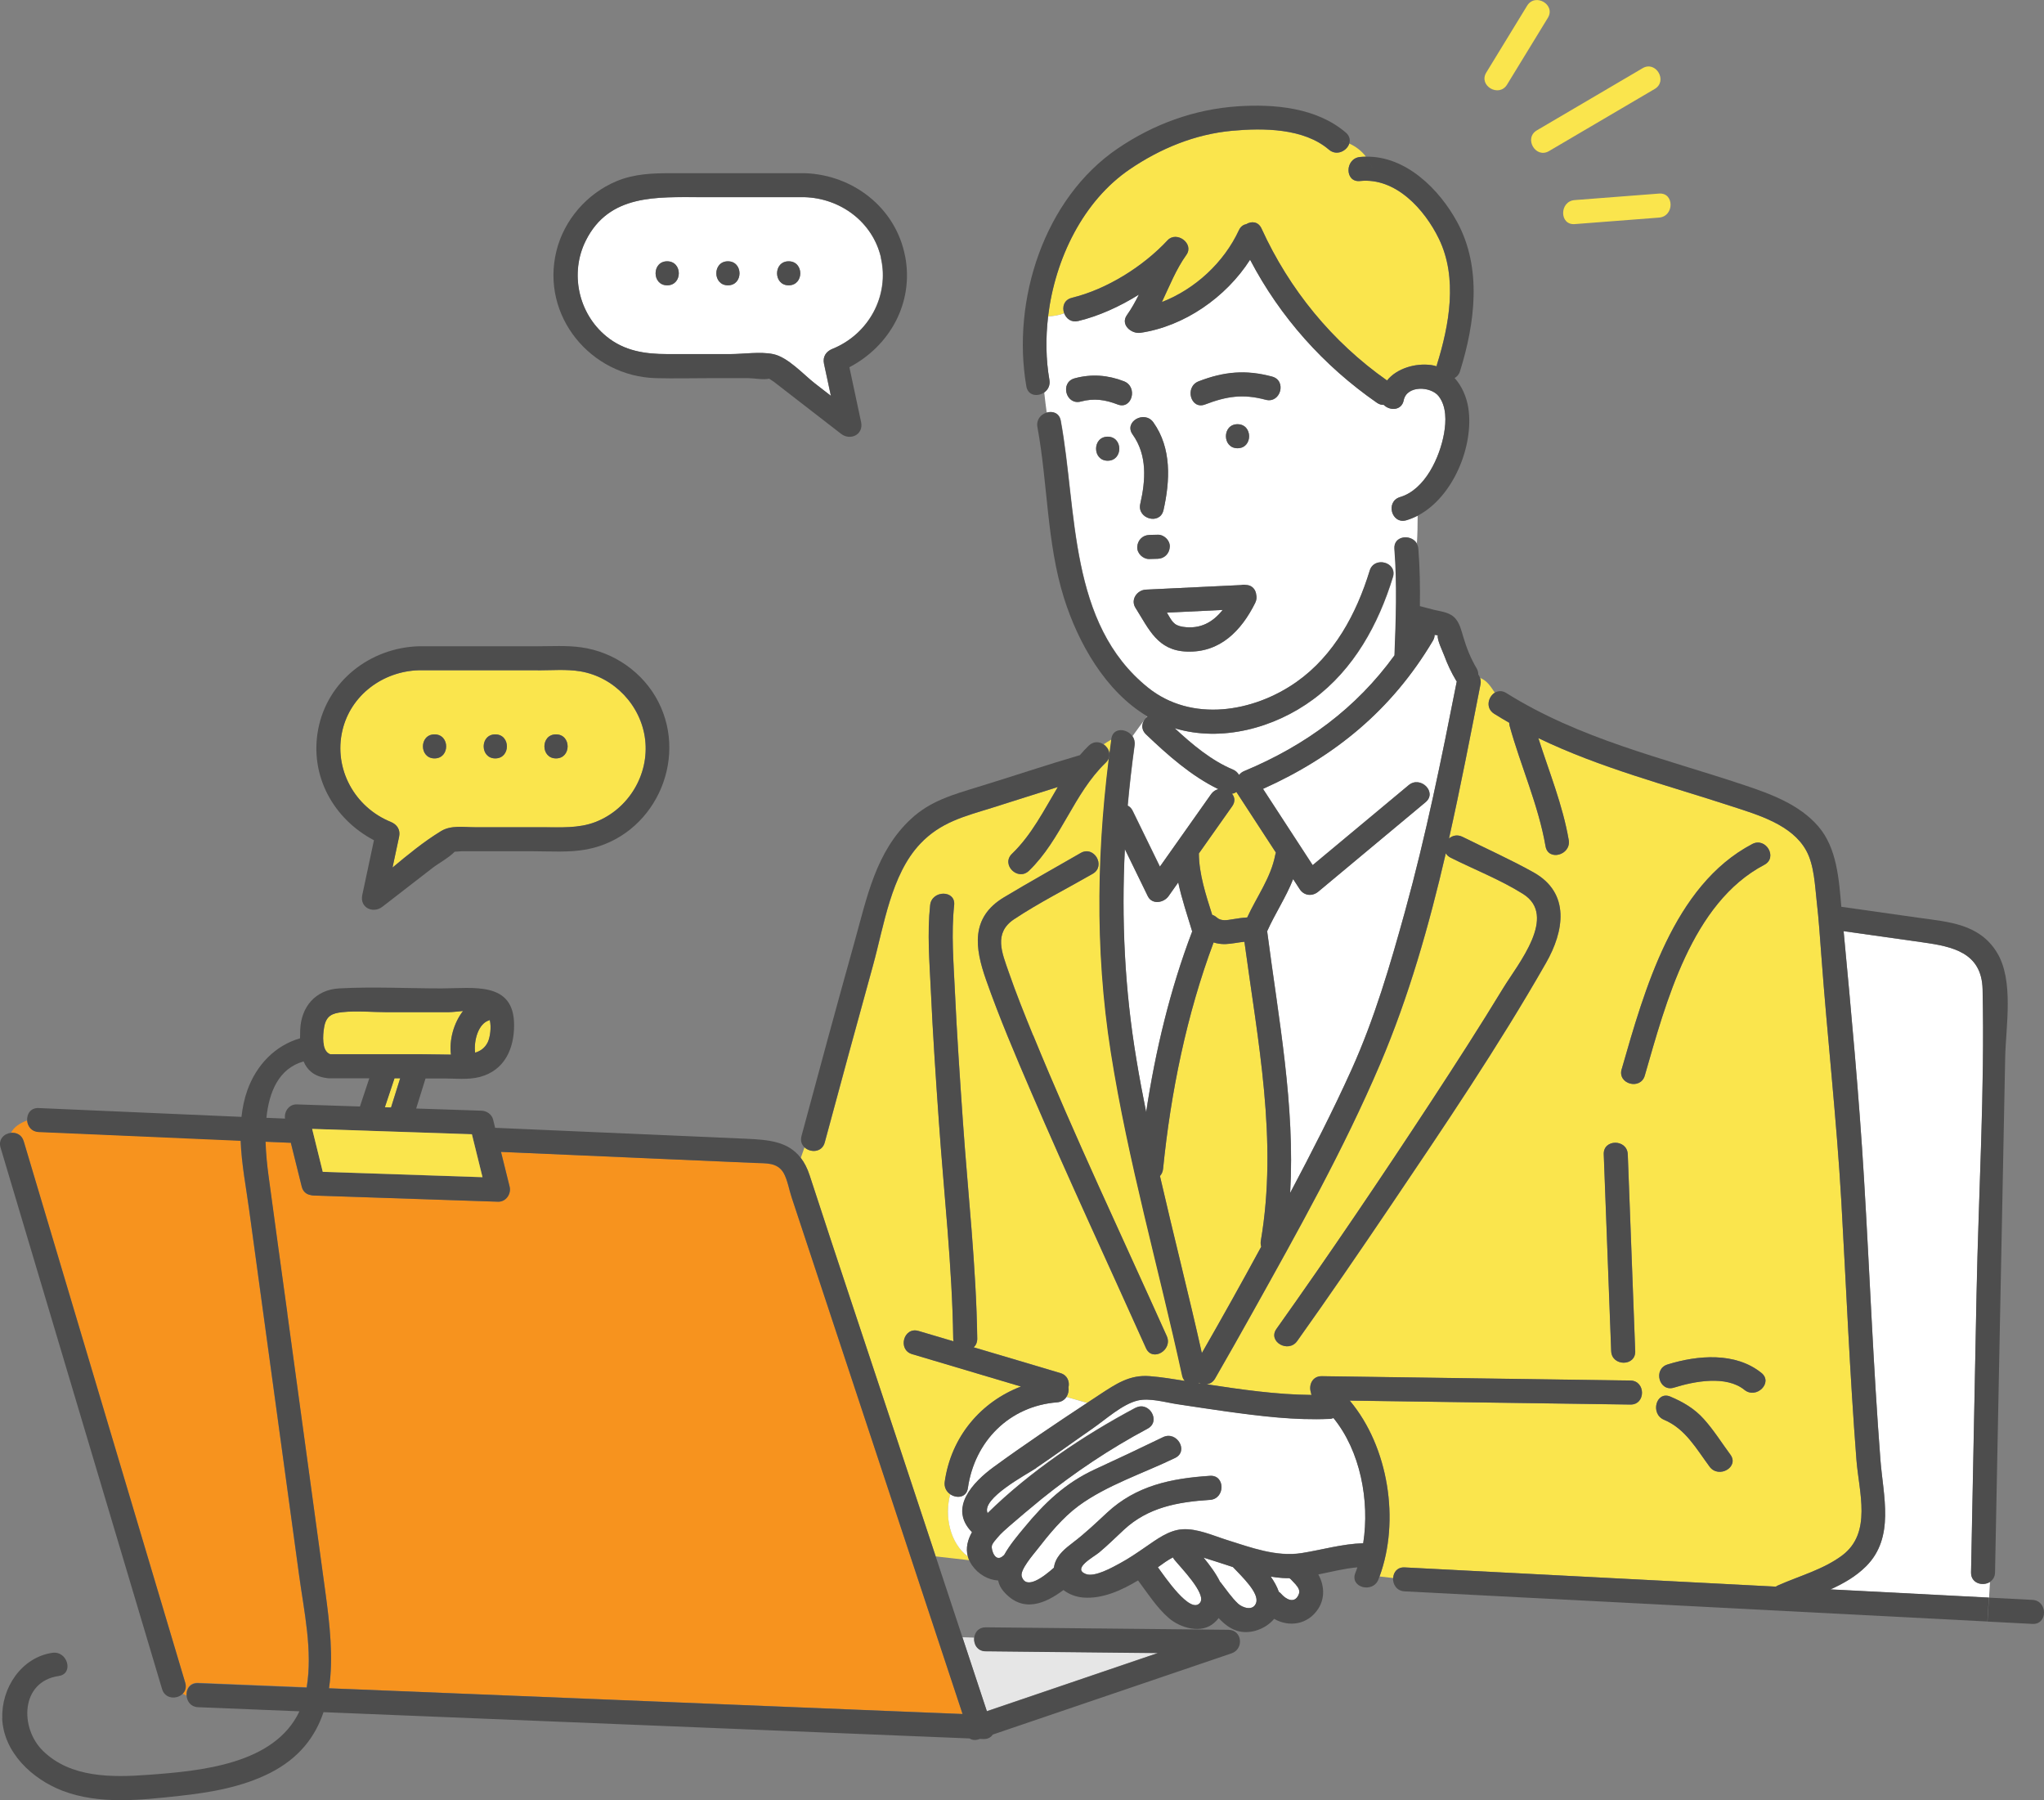
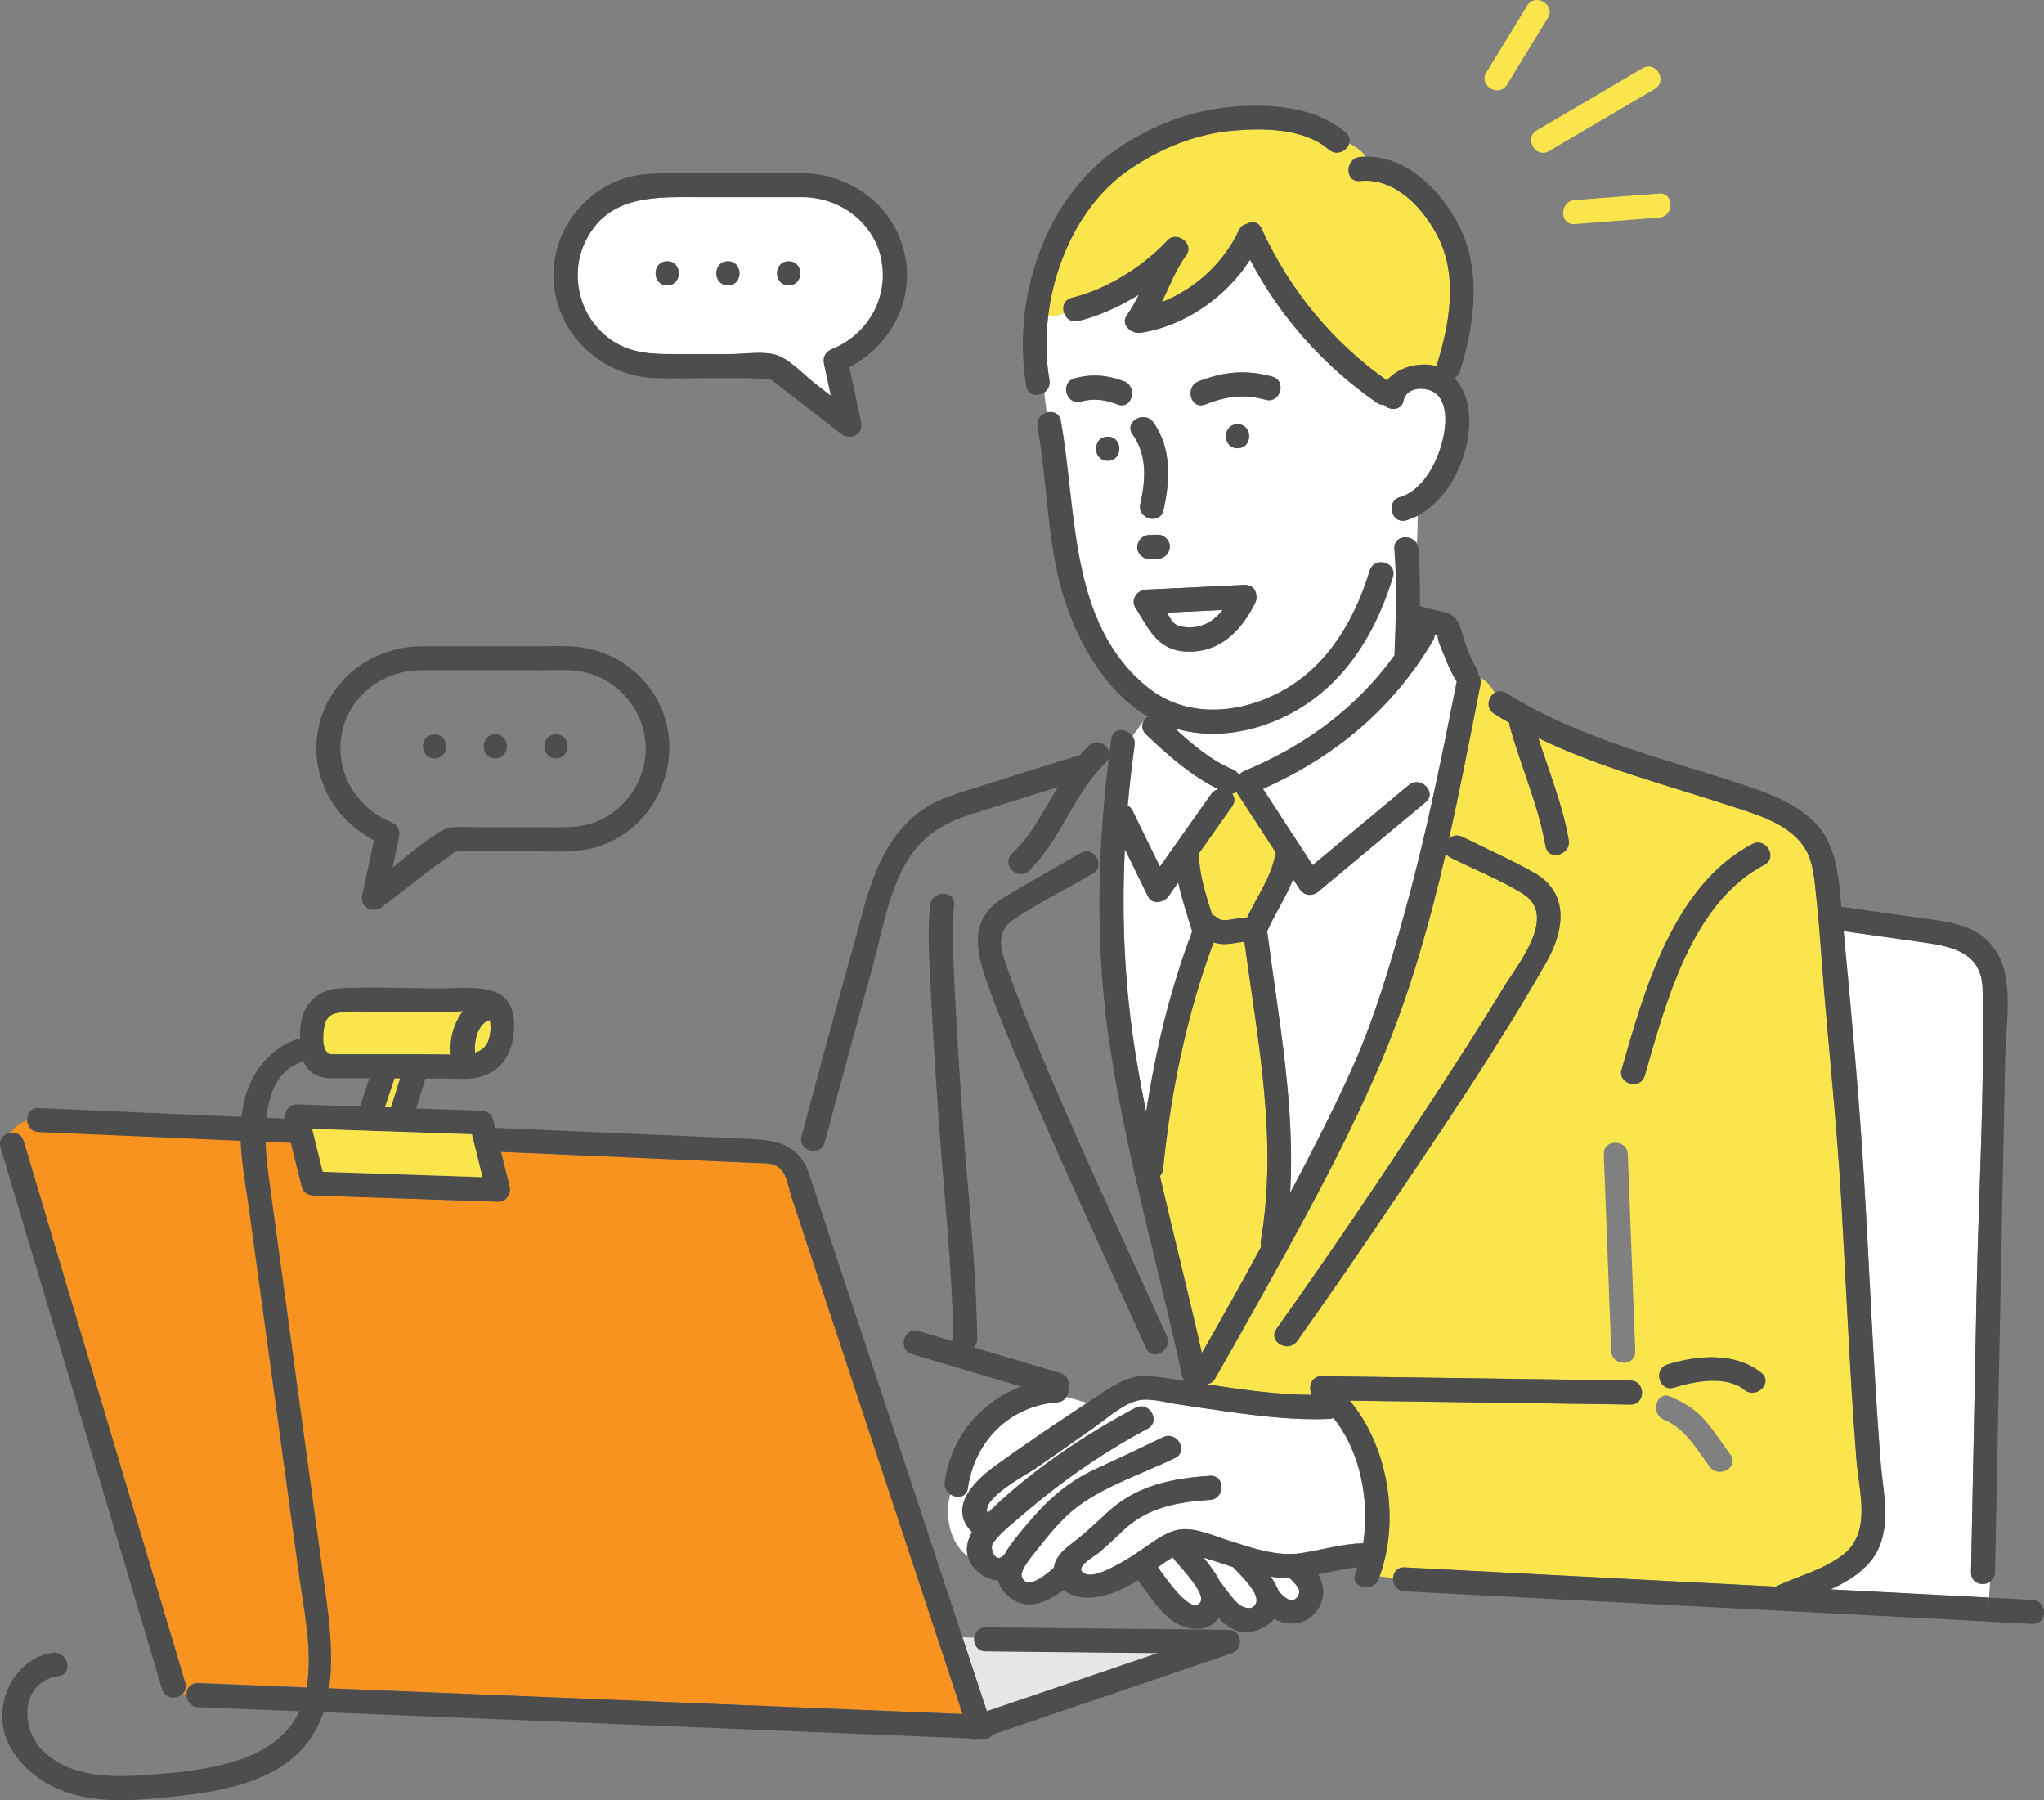
<svg xmlns="http://www.w3.org/2000/svg" id="_レイヤー_2" viewBox="0 0 263.84 232.3">
  <rect x="0" y="0" width="263.84" height="232.3" fill="#808080" stroke="none" />
  <g id="_レイヤー_1-2">
    <path d="m149.73,151.76c.21-.23.36-.54.4-.92.99-9.86,3.04-19.91,6.52-29.22.48.15,1,.23,1.55.21.82-.03,1.62-.22,2.43-.3,1.73,12.85,4.33,25.6,2.12,38.58-.05.28-.02.54.05.77-2.5,4.61-5.06,9.19-7.67,13.74-1.71-7.64-3.66-15.23-5.41-22.86Z" style="fill:#fae54d; stroke-width:0px;" />
    <path d="m154.78,178.43c.07.04.13.07.2.1-.1-.02-.2-.03-.3-.05.03-.02.06-.03.1-.05Z" style="fill:#fae54d; stroke-width:0px;" />
    <path d="m163.56,120.17c1.02-2.29,2.45-4.41,3.36-6.74.28.43.56.86.84,1.29.58.89,1.65.97,2.43.31,4.61-3.84,9.22-7.68,13.83-11.53,1.53-1.28-.67-3.46-2.19-2.19-4.13,3.44-8.26,6.88-12.39,10.32-2.14-3.28-4.27-6.56-6.41-9.84,9.28-4.17,16.64-10.21,21.93-19.12.16-.26.22-.52.22-.76.1.02.2.04.3.04.04.01.07.02.11.03-.13.53.66,2.13.84,2.63.41,1.11.91,2.17,1.52,3.19.03.05.06.08.09.12-1.96,9.95-3.98,19.9-6.68,29.68-1.91,6.91-3.94,13.85-6.89,20.39-2.44,5.41-5.16,10.69-7.93,15.93.65-11.33-1.5-22.45-2.97-33.77Z" style="fill:#fff; stroke-width:0px;" />
    <path d="m146.57,181.65c-6.76,3.6-13.59,8.19-19.09,13.59-.86-1.89,5.02-4.98,6.29-5.83,2.46-1.66,4.86-3.41,7.3-5.1,1.65-1.14,3.81-3.12,5.79-3.59,1.53-.37,3.58.24,5.09.47,2.14.32,4.28.65,6.43.95,4.37.6,8.8,1.15,13.23.95.2,0,.37-.05.52-.11,3.46,4.23,4.7,10.67,3.84,16.16-2.72.08-5.25.84-7.94,1.27-3.27.52-6.56-.72-9.65-1.69-1.78-.56-3.85-1.51-5.76-1.38-1.78.12-3.35,1.33-4.77,2.3-1.06.73-2.12,1.46-3.25,2.07-.96.52-3.28,1.85-4.44,1.4-1.81-.71,1-2.18,1.71-2.77,1.12-.93,2.15-1.96,3.22-2.95,3.13-2.9,6.95-3.58,11.1-3.85,1.98-.13,1.99-3.23,0-3.1-5.02.33-9.52,1.26-13.29,4.76-1.42,1.32-2.8,2.64-4.34,3.81-1,.77-2.07,1.58-2.43,2.86-.04.15-.07.29-.09.43-1.3,1.16-3.6,2.93-4.15,1.11-.25-.82,1.5-2.82,1.95-3.4,1.57-2.02,3.31-4.16,5.38-5.69,3.64-2.68,8.41-4.22,12.47-6.19,1.8-.87.22-3.54-1.56-2.68-2.92,1.42-5.86,2.8-8.81,4.16-3.8,1.76-6.47,4.31-9.11,7.52-.75.91-1.83,2.16-2.58,3.51-.03.03-.06.05-.09.08-1.08,1.05-1.6-.78-1.51-1.22.08-.4.49-.79.73-1.09.46-.56,1.02-1.03,1.56-1.51.93-.81,2.82-2.41,4.14-3.48,4.27-3.44,8.84-6.49,13.68-9.07,1.76-.94.2-3.61-1.56-2.68Z" style="fill:#fff; stroke-width:0px;" />
    <path d="m164.69,110.02c-.03.09-.06.18-.08.29-.56,2.95-2.39,5.39-3.62,8.08-.63.03-1.24.13-1.87.23-.7.11-1.48.29-2.06-.23-.19-.17-.39-.28-.59-.34-.82-2.58-1.7-5.27-1.72-7.92,1.43-2.03,2.87-4.06,4.3-6.09.43-.61.33-1.2-.03-1.62.22-.02.41-.11.57-.23,1.7,2.61,3.41,5.23,5.11,7.84Z" style="fill:#fae54d; stroke-width:0px;" />
    <path d="m113.7,33.22c-1.08-4.59-5.23-7.63-9.85-7.77h-13.36c-5.68,0-11.87-.43-14.89,5.61-2.09,4.18-.96,9.37,2.64,12.34,2.32,1.91,5.02,2.3,7.89,2.3h8.12c1.71,0,3.84-.34,5.52,0,1.93.39,3.91,2.63,5.43,3.81.68.53,1.36,1.05,2.04,1.58-.3-1.38-.59-2.77-.89-4.15-.19-.89.27-1.58,1.08-1.91,4.66-1.89,7.41-6.85,6.24-11.8Zm-27.58,3.6c-1.99,0-2-3.1,0-3.1s2,3.1,0,3.1Zm7.84,0c-1.99,0-2-3.1,0-3.1,1.99,0,2,3.1,0,3.1Zm7.84,0c-1.99,0-2-3.1,0-3.1s2,3.1,0,3.1Z" style="fill:#fff; stroke-width:0px;" />
    <path d="m164.03,203.45c.51.08,1.02.15,1.53.18.29.02.59.02.88.02.06.06.14.12.22.18,0,0,0,0,.01.02.17.2.38.38.55.58.37.44.66.85.38,1.41-.54,1.14-1.62.53-2.22-.16-.1-.11-.2-.2-.31-.27-.23-.67-.6-1.32-1.04-1.96Z" style="fill:#fff; stroke-width:0px;" />
    <path d="m151.4,200.96c.05.1.11.2.19.3.73.92,4.16,4.38,3.33,5.53-1.21,1.68-4.63-3.42-5.46-4.55.63-.46,1.27-.92,1.94-1.27Z" style="fill:#fff; stroke-width:0px;" />
    <path d="m153.88,120.2c-2.84,7.45-4.74,15.37-5.94,23.31-.45-2.24-.88-4.49-1.25-6.75-1.53-9.1-1.95-18.13-1.5-27.19.99,2.03,1.98,4.05,2.96,6.07.55,1.13,2.06.87,2.68,0,.42-.59.83-1.18,1.25-1.77.46,2.15,1.18,4.27,1.8,6.32Z" style="fill:#fff; stroke-width:0px;" />
-     <path d="m69.43,86.5c-5.13,0-10.26,0-15.39,0-4.61.14-8.77,3.18-9.85,7.77-1.16,4.95,1.58,9.91,6.24,11.8.81.33,1.27,1,1.08,1.91-.28,1.33-.56,2.65-.85,3.98,2.03-1.69,4.09-3.39,6.28-4.71,1.28-.77,2.85-.49,4.33-.49h8.77c2.3,0,4.65.17,6.83-.68,4.26-1.66,6.94-6.11,6.4-10.64-.52-4.39-4-8.07-8.37-8.8-1.77-.3-3.7-.13-5.48-.13Zm-13.34,11.37c-1.99,0-2-3.1,0-3.1s2,3.1,0,3.1Zm7.84,0c-1.99,0-2-3.1,0-3.1s2,3.1,0,3.1Zm7.84-3.1c1.99,0,2,3.1,0,3.1s-2-3.1,0-3.1Z" style="fill:#fae54d; stroke-width:0px;" />
    <path d="m63.14,131.65s.05-.02.08-.03c.23.94.04,2.23-.25,2.85-.37.77-.96,1.16-1.64,1.37-.2-1.48.38-3.77,1.82-4.18Z" style="fill:#fae54d; stroke-width:0px;" />
    <path d="m42.63,136.04c-.45-.16-.7-.58-.82-1.09,0-.15-.03-.3-.07-.45-.07-.68.01-1.41.09-1.88.24-1.56,1.06-1.87,2.35-2.01,1.86-.2,3.85,0,5.72,0h7.99c.44,0,1.14-.08,1.88-.15-1.21,1.55-1.8,3.75-1.56,5.63-1.34,0-2.68-.05-4-.05-3.86,0-7.72,0-11.57,0Z" style="fill:#fae54d; stroke-width:0px;" />
    <path d="m50.92,139.14h.73c-.39,1.26-.79,2.52-1.18,3.77-.27,0-.53-.02-.8-.03.42-1.25.83-2.5,1.25-3.75Z" style="fill:#fae54d; stroke-width:0px;" />
    <path d="m157.48,204.1c-.53-1.08-1.33-2.14-2.11-3.1.02,0,.03.01.05.02,1.23.37,2.48.8,3.73,1.2,1.17,1.24,3.43,3.36,2.99,4.62-.39,1.12-1.78.61-2.32.11-.86-.8-1.53-1.82-2.25-2.74-.03-.04-.07-.07-.1-.1Z" style="fill:#fff; stroke-width:0px;" />
    <path d="m37.37,147.46c.06,0,.11,0,.17,0,.47,1.89.94,3.78,1.41,5.67.16.64.6.98,1.09,1.07.13.04.26.06.41.07,7.95.27,15.9.53,23.84.8,1.03.03,1.73-1.02,1.49-1.96-.37-1.49-.74-2.98-1.11-4.47,6.42.28,12.84.56,19.26.84,4.53.2,9.06.39,13.59.59,1.33.06,2.82-.1,3.63,1.29.49.86.72,2.2,1.03,3.13,7.36,22.23,14.71,44.46,22.07,66.69-3.31-.13-6.62-.27-9.92-.4-18.19-.74-36.38-1.48-54.57-2.22-5.76-.23-11.52-.47-17.29-.7.59-3.95.09-8.31-.47-12.42-1.64-12-3.28-24.01-4.92-36.01-.81-5.92-1.64-11.83-2.43-17.75-.17-1.25-.33-2.77-.38-4.35,1.03.04,2.06.09,3.09.13Z" style="fill:#f7931e; stroke-width:0px;" />
    <path d="m236.29,205.11c1.68-.76,3.28-1.67,4.6-2.99,3.72-3.73,2.2-9.05,1.84-13.74-.93-12.09-1.39-24.21-2.12-36.31-.64-10.65-1.63-21.28-2.63-31.9,3.42.48,6.84.97,10.26,1.45,3.77.53,7.57,1.29,7.68,6.05.29,13.07-.52,26.25-.78,39.31-.24,11.98-.47,23.96-.71,35.94-.03,1.42,1.52,1.82,2.44,1.23l-.12,2.03c-1.48-.08-2.97-.15-4.45-.23-5.33-.28-10.66-.55-15.99-.83Z" style="fill:#fff; stroke-width:0px;" />
    <path d="m127.22,213.07c7.41.08,14.83.15,22.24.23-7.36,2.5-14.72,5.01-22.08,7.51-1.05-3.18-2.1-6.35-3.15-9.53l1.51.05c-.08.83.41,1.73,1.48,1.74Z" style="fill:#e6e6e6; stroke-width:0px;" />
    <path d="m23.91,217.15c-.87-2.93-1.75-5.85-2.62-8.78-6.08-20.37-12.15-40.73-18.23-61.1-.25-.84-.96-1.15-1.64-1.08.37-.77,1.18-1.26,2.07-1.6.07.72.56,1.41,1.48,1.45,8.69.38,17.39.76,26.08,1.13.11,2.99.7,6.02,1.09,8.87,1.43,10.48,2.86,20.96,4.3,31.45.72,5.24,1.43,10.48,2.15,15.72.64,4.71,1.78,9.76.98,14.52-4.67-.19-9.35-.38-14.02-.57-1.07-.04-1.56.82-1.48,1.65-.16-.07-.33-.15-.5-.24.35-.33.52-.83.34-1.44Z" style="fill:#f7931e; stroke-width:0px;" />
-     <path d="m103.35,149.39c.45.59.84,1.33,1.15,2.26,3.66,11.22,7.42,22.42,11.13,33.63,1.72,5.19,3.43,10.38,5.15,15.57l4.33.49c-.07-.16-.13-.32-.17-.48-2.29-1.71-3.05-5.17-2.27-8.04-.48-.33-.81-.9-.71-1.61.83-5.83,4.67-10.31,9.84-12.29-4.68-1.39-9.37-2.78-14.05-4.18-1.91-.57-1.09-3.56.82-2.99,1.51.45,3.02.9,4.52,1.34-.02-.11-.04-.22-.04-.34-.13-9.33-1.2-18.69-1.85-27.99-.4-5.65-.78-11.3-1.04-16.96-.17-3.63-.48-7.37-.09-11,.21-1.96,3.31-1.98,3.1,0-.39,3.62-.08,7.37.09,11,.26,5.66.65,11.31,1.04,16.96.65,9.3,1.72,18.66,1.85,27.99,0,.49-.18.86-.46,1.11,3.73,1.11,7.47,2.21,11.2,3.33.91.27,1.2,1.1,1.04,1.83.06.42-.03.88-.27,1.25.9.24,1.8.54,2.7.77.54-.36,1.08-.72,1.62-1.07,2.1-1.38,3.86-2.59,6.46-2.38,1.51.12,3.03.37,4.53.61-.16-.17-.28-.39-.34-.68-3.03-13.92-6.98-27.63-9.2-41.72-2.13-13.53-1.81-26.83.06-40.37-.35.17-.68.39-1.04.62.75.49,1.13,1.56.3,2.36-4.16,4-5.75,9.94-9.92,13.96-1.44,1.38-3.63-.8-2.19-2.19,2.54-2.44,4.12-5.61,5.92-8.62-2.84.88-5.67,1.8-8.51,2.69-3.58,1.11-6.63,1.85-9.27,4.65-3.76,3.99-4.66,10.55-6.09,15.72-2.1,7.59-4.17,15.2-6.22,22.81-.35,1.31-1.86,1.35-2.62.62l-.48,1.36Zm26.25-33.6c3.26-1.96,6.6-3.81,9.9-5.72,1.73-1,3.29,1.68,1.56,2.68-3.37,1.94-6.92,3.72-10.16,5.87-2.68,1.79-1.54,4.35-.7,6.79.96,2.77,2.05,5.49,3.16,8.2,5.37,13.1,11.44,25.89,17.24,38.81.81,1.8-1.86,3.38-2.68,1.56-4.95-11.03-10.06-21.98-14.83-33.08-2.05-4.76-4.09-9.55-5.81-14.44-1.46-4.15-2.02-8.06,2.3-10.66Z" style="fill:#fae54d; stroke-width:0px;" />
    <path d="m147.94,94.76c2.77,2.65,5.86,5.39,9.35,7.08-.35.08-.67.28-.93.63-2.21,3.12-4.41,6.25-6.62,9.37-1.17-2.4-2.34-4.81-3.52-7.21-.16-.33-.39-.55-.64-.67.23-2.59.53-5.19.89-7.79.06-.46-.06-.86-.28-1.18.64-.86,1.24-1.75,1.91-2.57.02.01.04.02.06.04-.69.52-1.01,1.53-.21,2.3Z" style="fill:#fff; stroke-width:0px;" />
    <path d="m175.54,23.36c4.61-.48,8.33,3.65,10.19,7.46,2.45,5.05,1.34,11.12-.26,16.25-.02.07-.03.14-.04.2-.23-.07-.46-.12-.7-.16-1.99-.28-4.41.4-5.7,1.99-7.09-4.99-12.6-11.72-16.2-19.61-.42-.92-1.31-.97-1.98-.56-.37.07-.72.3-.94.78-1.93,4.16-5.63,7.59-9.94,9.27.99-2.07,1.83-4.22,3.16-6.09,1.04-1.45-1.26-3.14-2.43-1.88-3.14,3.38-7.84,6.33-12.35,7.42-1.04.25-1.28,1.22-.99,2-.66.25-1.36.36-2.08.41.89-7.47,4.54-14.9,10.53-18.98,3.97-2.7,8.45-4.55,13.24-4.98,4-.37,9.24-.34,12.47,2.43,1.02.87,2.35.16,2.64-.79.86.39,1.6.96,2.16,1.7-.26,0-.52.02-.78.04-1.97.2-1.98,3.3,0,3.1Z" style="fill:#fae54d; stroke-width:0px;" />
    <path d="m182.89,70.17c.08-1.21.1-2.42.1-3.63-.46.24-.95.44-1.45.59-1.92.57-2.74-2.42-.82-2.99,3.24-.96,5.14-5.16,5.68-8.22.27-1.55.33-3.47-.69-4.79-1-1.3-4.12-1.45-4.52.52-.27,1.36-1.81,1.37-2.58.59-.28.02-.57-.06-.88-.27-6.89-4.78-12.5-11.06-16.37-18.46-3.11,4.86-8.51,8.6-14.15,9.43-1.17.17-2.63-1.04-1.75-2.28.6-.84,1.09-1.74,1.55-2.65-2.48,1.55-5.18,2.77-7.83,3.41-.9.22-1.55-.31-1.81-.99-.66.25-1.36.36-2.08.41-.33,2.79-.29,5.58.17,8.2.12.71-.2,1.28-.67,1.61.1.88.2,1.75.32,2.6.76-.24,1.64.02,1.83,1.03,2.14,11.67.97,26.18,11.26,34.45,5.63,4.53,13.63,3.19,19.2-.74,4.85-3.42,7.73-8.79,9.43-14.35.58-1.9,3.58-1.09,2.99.82-1.88,6.13-5.06,11.92-10.29,15.79-5,3.7-11.83,5.55-17.87,3.73,2.24,2.09,4.74,4.18,7.49,5.32.37.15.63.41.8.7.02-.01.03-.02.05-.03.16-.19.36-.35.62-.46,7.97-3.33,14.47-8.14,19.41-14.94.18-4.56.35-9.19-.01-13.74-.14-1.73,2.19-1.95,2.9-.67Zm-34.99,5.92c4.1-.2,8.21-.4,12.31-.59.19-.05.39-.05.59-.02.85.02,1.3.63,1.36,1.31.06.31.03.66-.14,1.02-1.78,3.59-4.53,6.44-8.83,6.28-3.78-.14-4.86-2.86-6.63-5.66-.66-1.04.21-2.28,1.34-2.33Zm11.84-18.24c-1.99,0-2-3.1,0-3.1,1.99,0,2,3.1,0,3.1Zm-16.76-1.49c1.99,0,2,3.1,0,3.1s-2-3.1,0-3.1Zm1.28-4.16c-1.6-.62-3.05-.83-4.73-.38-1.93.53-2.75-2.46-.82-2.99,2.17-.59,4.29-.43,6.37.38,1.84.71,1.04,3.71-.82,2.99Zm5.91,13.65c-.44,1.94-3.43,1.12-2.99-.82.7-3.06.92-6.29-.99-8.96-1.16-1.62,1.52-3.17,2.68-1.56,2.38,3.33,2.17,7.54,1.31,11.35Zm.82,4.72c-.04.86-.68,1.53-1.55,1.55-.37,0-.73.02-1.1.03-.81.02-1.59-.73-1.55-1.55.04-.86.68-1.53,1.55-1.55.37,0,.73-.02,1.1-.03.81-.02,1.59.73,1.55,1.55Zm12.38-18.97c-2.92-.78-5.03-.46-7.83.61-1.86.71-2.67-2.28-.82-2.99,3.27-1.26,6.07-1.52,9.47-.61,1.93.51,1.11,3.5-.82,2.99Z" style="fill:#fff; stroke-width:0px;" />
    <path d="m178.07,203.44l1.76.2c.04-.74.53-1.42,1.49-1.37,15.97.83,31.94,1.65,47.91,2.48.08-.06.18-.11.28-.16,2.75-1.22,5.83-2.04,8.27-3.86,3.9-2.92,2.17-8.17,1.85-12.34-.86-11.1-1.32-22.23-1.95-33.35-.61-10.64-1.81-21.21-2.59-31.84-.17-2.27-.32-4.54-.58-6.79-.24-2.11-.32-4.77-1.37-6.66-1.83-3.32-6.2-4.59-9.55-5.68-8.49-2.78-17.04-4.97-25.02-8.82,1.39,4.36,3.14,8.62,3.92,13.14.34,1.95-2.65,2.79-2.99.82-.93-5.34-3.19-10.31-4.63-15.51-.04-.15-.06-.29-.06-.43-.65-.37-1.3-.76-1.94-1.16-1.15-.72-.79-2.18.08-2.72-.51-.76-.98-1.55-1.9-1.91.08.25.12.52.06.83-1.29,6.58-2.58,13.27-4.07,19.91.44-.39,1.08-.55,1.75-.22,3.04,1.52,6.19,2.92,9.16,4.58,4.8,2.68,3.94,7.62,1.62,11.68-6.17,10.8-13.19,21.16-20.15,31.47-3.93,5.82-7.9,11.61-11.97,17.33-1.15,1.61-3.83.07-2.68-1.56,6.85-9.64,13.48-19.44,19.96-29.34,3.17-4.84,6.31-9.71,9.32-14.66,1.9-3.12,7.07-9.3,2.54-12.14-2.91-1.82-6.28-3.14-9.35-4.68-.29-.15-.48-.34-.61-.56-2.15,9.3-4.77,18.5-8.48,27.2-4.7,11.02-10.62,21.57-16.45,32.02-1.6,2.86-3.21,5.72-4.85,8.56-.28.49-.7.7-1.12.74,4.49.68,9.03,1.34,13.57,1.38-.04-.11-.07-.23-.09-.35-.29-.91.18-2.08,1.41-2.07,13.28.19,26.56.37,39.84.56,1.99.03,2,3.13,0,3.1-12.08-.17-24.15-.34-36.23-.51,5.04,5.99,6.48,15.53,3.85,22.69Zm32.05-54.48c.32,8.47.64,16.93.96,25.4.08,1.99-3.02,1.99-3.1,0-.32-8.47-.64-16.93-.96-25.4-.08-1.99,3.02-1.99,3.1,0Zm15.06,30.4c-2.35-1.9-6.44-1.12-9.1-.29-1.91.59-2.73-2.4-.82-2.99,3.89-1.21,8.77-1.61,12.11,1.09,1.55,1.25-.65,3.43-2.19,2.19Zm-9.56.87c1.64.69,3.11,1.55,4.31,2.89,1.28,1.42,2.3,3.06,3.43,4.59,1.19,1.6-1.5,3.15-2.68,1.56-1.72-2.31-3.12-4.9-5.89-6.06-1.81-.76-1.02-3.76.82-2.99Zm-6.29-42.26c2.93-10.19,6.67-23.71,16.85-29.05,1.76-.93,3.33,1.75,1.56,2.68-9.39,4.93-12.72,17.82-15.43,27.2-.55,1.91-3.54,1.1-2.99-.82Z" style="fill:#fae54d; stroke-width:0px;" />
    <path d="m125.47,197.71c-.56.99-.84,2.07-.54,3.15-2.29-1.71-3.05-5.17-2.27-8.04.83.58,2.1.46,2.28-.79.86-6.04,5.35-10.59,11.52-11.07.55-.04.95-.32,1.2-.69.9.24,1.8.54,2.7.77-4.05,2.67-8.12,5.4-12.03,8.25-2.7,1.97-5.88,5.3-2.85,8.41Z" style="fill:#fff; stroke-width:0px;" />
    <path d="m157.83,78.71c-1.22,1.53-2.83,2.53-5.14,2.18-1.24-.19-1.43-.79-2.06-1.83,2.4-.12,4.8-.23,7.2-.35Z" style="fill:#fff; stroke-width:0px;" />
    <path d="m138.36,38.43c4.5-1.09,9.2-4.04,12.35-7.42,1.18-1.26,3.47.43,2.43,1.88-1.34,1.87-2.18,4.02-3.16,6.09,4.31-1.68,8.01-5.11,9.94-9.27.22-.47.56-.71.94-.78.67-.41,1.56-.36,1.98.56,3.6,7.88,9.11,14.62,16.2,19.61,1.29-1.59,3.71-2.26,5.7-1.99.24.03.48.09.7.16.01-.07.02-.13.04-.2,1.6-5.13,2.71-11.2.26-16.25-1.85-3.81-5.58-7.94-10.19-7.46-1.98.21-1.97-2.9,0-3.1.26-.03.52-.04.78-.04.46.6.8,1.31.99,2.08-.19-.78-.53-1.48-.99-2.08,5.14-.09,9.45,4.18,11.77,8.45,3.22,5.93,2.29,13.04.36,19.23-.13.43-.39.71-.7.88.95,1.05,1.55,2.46,1.77,3.87.75,4.85-1.93,11.5-6.54,13.9,0-.28,0-.57,0-.85,0,.28,0,.57,0,.85-.46.24-.95.44-1.45.59-1.92.57-2.74-2.42-.82-2.99,3.24-.96,5.14-5.16,5.68-8.22.27-1.55.33-3.47-.69-4.79-1-1.3-4.12-1.45-4.52.52-.27,1.36-1.81,1.37-2.58.59-.28.02-.57-.06-.88-.27-6.89-4.78-12.5-11.06-16.37-18.46-3.11,4.86-8.51,8.6-14.15,9.43-1.17.17-2.63-1.04-1.75-2.28.6-.84,1.09-1.74,1.55-2.65-2.48,1.55-5.18,2.77-7.83,3.41-.9.22-1.55-.31-1.81-.99.62-.23,1.2-.57,1.72-1.09-.52.52-1.1.86-1.72,1.09-.29-.78-.05-1.75.99-2Z" style="fill:#4d4d4d; stroke-width:0px;" />
    <path d="m148.87,54.49c2.38,3.33,2.17,7.54,1.31,11.35-.44,1.94-3.43,1.12-2.99-.82.7-3.06.92-6.29-.99-8.96-1.16-1.62,1.52-3.17,2.68-1.56Z" style="fill:#4d4d4d; stroke-width:0px;" />
    <path d="m148.35,72.13c-.81.02-1.59-.73-1.55-1.55.04-.86.68-1.53,1.55-1.55.37,0,.73-.02,1.1-.03.81-.02,1.59.73,1.55,1.55-.04.86-.68,1.53-1.55,1.55-.37,0-.73.02-1.1.03Z" style="fill:#4d4d4d; stroke-width:0px;" />
    <path d="m139.53,51.81c-1.93.53-2.75-2.46-.82-2.99,2.17-.59,4.29-.43,6.37.38,1.84.71,1.04,3.71-.82,2.99-1.6-.62-3.05-.83-4.73-.38Z" style="fill:#4d4d4d; stroke-width:0px;" />
    <path d="m154.73,49.2c3.27-1.26,6.07-1.52,9.47-.61,1.93.51,1.11,3.5-.82,2.99-2.92-.78-5.03-.46-7.83.61-1.86.71-2.67-2.28-.82-2.99Z" style="fill:#4d4d4d; stroke-width:0px;" />
    <path d="m159.74,57.84c-1.99,0-2-3.1,0-3.1,1.99,0,2,3.1,0,3.1Z" style="fill:#4d4d4d; stroke-width:0px;" />
    <path d="m142.98,59.45c-1.99,0-2-3.1,0-3.1s2,3.1,0,3.1Z" style="fill:#4d4d4d; stroke-width:0px;" />
    <path d="m162.16,76.79c-.06-.68-.51-1.29-1.36-1.31-.2-.04-.4-.03-.59.02-4.1.2-8.21.4-12.31.59-1.12.05-1.99,1.29-1.34,2.33,1.77,2.81,2.85,5.52,6.63,5.66,4.29.16,7.04-2.69,8.83-6.28.18-.36.21-.7.14-1.02Zm-11.54,2.27c2.4-.12,4.8-.23,7.2-.35-1.22,1.53-2.83,2.53-5.14,2.18-1.24-.19-1.43-.79-2.06-1.83Z" style="fill:#4d4d4d; stroke-width:0px;" />
    <path d="m216.07,179.07c-1.91.59-2.73-2.4-.82-2.99,3.89-1.21,8.77-1.61,12.11,1.09,1.55,1.25-.65,3.43-2.19,2.19-2.35-1.9-6.44-1.12-9.1-.29Z" style="fill:#4d4d4d; stroke-width:0px;" />
-     <path d="m220.68,189.28c-1.72-2.31-3.12-4.9-5.89-6.06-1.81-.76-1.02-3.76.82-2.99,1.64.69,3.11,1.55,4.31,2.89,1.28,1.42,2.3,3.06,3.43,4.59,1.19,1.6-1.5,3.15-2.68,1.56Z" style="fill:#4d4d4d; stroke-width:0px;" />
    <path d="m262.35,206.46c1.98.1,2,3.2,0,3.1-1.93-.1-3.87-.2-5.8-.3l.19-3.09c1.87.1,3.74.19,5.62.29Z" style="fill:#4d4d4d; stroke-width:0px;" />
    <path d="m182.13,203.91l-2.3-.27c.04-.74.53-1.42,1.49-1.37,15.97.83,31.94,1.65,47.91,2.48.08-.06.18-.11.28-.16,2.75-1.22,5.83-2.04,8.27-3.86,3.9-2.92,2.17-8.17,1.85-12.34-.86-11.1-1.32-22.23-1.95-33.35-.61-10.64-1.81-21.21-2.59-31.84-.17-2.27-.32-4.54-.58-6.79-.24-2.11-.32-4.77-1.37-6.66-1.83-3.32-6.2-4.59-9.55-5.68-8.49-2.78-17.04-4.97-25.02-8.82,1.39,4.36,3.14,8.62,3.92,13.14.34,1.95-2.65,2.79-2.99.82-.93-5.34-3.19-10.31-4.63-15.51-.04-.15-.06-.29-.06-.43-.65-.37-1.3-.76-1.94-1.16-1.15-.72-.79-2.18.08-2.72.48.71.99,1.37,1.93,1.61-.94-.24-1.46-.9-1.93-1.61.41-.25.94-.3,1.48.04,9.5,5.95,20.12,8.35,30.61,11.85,3.48,1.16,7.24,2.52,9.69,5.39,2.38,2.78,2.64,6.78,2.95,10.35,3.34.47,6.69.95,10.03,1.42,3.83.54,7.76.77,10.04,4.45,2.24,3.61,1.16,9.58,1.08,13.59-.34,17.21-.68,34.42-1.02,51.62-.1,4.94-.2,9.88-.29,14.81-.01.58-.28.98-.66,1.23l.16-2.6-.16,2.6c-.92.6-2.47.19-2.44-1.23.24-11.98.47-23.96.71-35.94.26-13.06,1.07-26.25.78-39.31-.11-4.75-3.9-5.51-7.68-6.05-3.42-.48-6.84-.97-10.26-1.45,1,10.62,1.99,21.25,2.63,31.9.73,12.1,1.19,24.22,2.12,36.31.36,4.69,1.88,10.01-1.84,13.74-1.32,1.32-2.91,2.23-4.6,2.99,5.33.28,10.66.55,15.99.83,1.48.08,2.97.15,4.45.23l-.19,3.09c-21.72-1.12-43.44-2.25-65.16-3.37-3.36-.17-6.71-.35-10.07-.52-1.03-.05-1.53-.92-1.49-1.73l2.3.27Z" style="fill:#4d4d4d; stroke-width:0px;" />
    <path d="m209.33,137.97c2.93-10.19,6.67-23.71,16.85-29.05,1.76-.93,3.33,1.75,1.56,2.68-9.39,4.93-12.72,17.82-15.43,27.2-.55,1.91-3.54,1.1-2.99-.82Z" style="fill:#4d4d4d; stroke-width:0px;" />
-     <path d="m207.97,174.36c-.32-8.47-.64-16.93-.96-25.4-.08-1.99,3.02-1.99,3.1,0,.32,8.47.64,16.93.96,25.4.08,1.99-3.02,1.99-3.1,0Z" style="fill:#4d4d4d; stroke-width:0px;" />
    <path d="m103.46,146.59c2.25-8.37,4.52-16.73,6.85-25.07,1.6-5.72,2.74-11.61,7.26-15.82,2.53-2.36,5.44-3.15,8.68-4.15,4.39-1.34,8.73-2.81,13.14-4.1.36-.42.74-.84,1.15-1.23.61-.58,1.35-.53,1.89-.17-.36.23-.76.46-1.27.63.51-.17.91-.4,1.27-.63.75.49,1.13,1.56.3,2.36-4.16,4-5.75,9.94-9.92,13.96-1.44,1.38-3.63-.8-2.19-2.19,2.54-2.44,4.12-5.61,5.92-8.62-2.84.88-5.67,1.8-8.51,2.69-3.58,1.11-6.63,1.85-9.27,4.65-3.76,3.99-4.66,10.55-6.09,15.72-2.1,7.59-4.17,15.2-6.22,22.81-.35,1.31-1.86,1.35-2.62.62l1.3-3.65-1.3,3.65c-.35-.34-.54-.83-.37-1.45Z" style="fill:#4d4d4d; stroke-width:0px;" />
    <path d="m133.37,133.61c5.37,13.1,11.44,25.89,17.24,38.81.81,1.8-1.86,3.38-2.68,1.56-4.95-11.03-10.06-21.98-14.83-33.08-2.05-4.76-4.09-9.55-5.81-14.44-1.46-4.15-2.02-8.06,2.3-10.66,3.26-1.96,6.6-3.81,9.9-5.72,1.73-1,3.29,1.68,1.56,2.68-3.37,1.94-6.92,3.72-10.16,5.87-2.68,1.79-1.54,4.35-.7,6.79.96,2.77,2.05,5.49,3.16,8.2Z" style="fill:#4d4d4d; stroke-width:0px;" />
    <path d="m1.42,146.19c-.32.66-.31,1.52.26,2.66-.57-1.14-.58-2-.26-2.66.67-.07,1.39.24,1.64,1.08,6.08,20.37,12.15,40.73,18.23,61.1.87,2.93,1.75,5.85,2.62,8.78.18.61,0,1.1-.34,1.44-.38-.18-.78-.37-1.22-.52.44.15.84.34,1.22.52-.74.72-2.26.69-2.65-.62-6.08-20.37-12.15-40.73-18.23-61.1-.87-2.93-1.75-5.85-2.62-8.78-.32-1.08.48-1.81,1.35-1.9Z" style="fill:#4d4d4d; stroke-width:0px;" />
    <path d="m125.47,197.71c-.56.99-.84,2.07-.54,3.15.07.05.14.11.21.16-.08-.05-.14-.11-.21-.16.04.16.1.32.17.48l1.75.2-1.75-.2c.09.21.21.42.35.63.82,1.19,2.1,1.91,3.39,1.99.1.49.32.96.7,1.4,2.46,2.85,5.35,1.61,7.73-.17.71.55,1.64.9,2.57.97,2.46.19,4.92-.92,7.06-2.21,1.21,1.62,2.42,3.51,3.94,4.83,1.5,1.31,4.24,2.12,5.89.64.22-.2.42-.4.58-.61.67.73,1.43,1.34,2.36,1.64,1.54.48,3.37-.11,4.5-1.22.11-.11.21-.21.3-.32,1.91,1.1,4.36.77,5.7-1.32.89-1.4.76-3.05,0-4.41,1.68-.34,3.35-.77,5.04-.92-.08.25-.17.5-.27.74-.73,1.86,2.27,2.66,2.99.82.05-.13.09-.26.14-.39l-2.08-.24,2.08.24c2.63-7.15,1.19-16.7-3.85-22.69,12.08.17,24.15.34,36.23.51,2,.03,1.99-3.07,0-3.1-13.28-.19-26.56-.37-39.84-.56-1.23-.02-1.7,1.16-1.41,2.07.02.12.05.24.09.35-4.54-.03-9.09-.7-13.57-1.38.43-.03.84-.25,1.12-.74,1.64-2.84,3.25-5.7,4.85-8.56,5.83-10.45,11.75-21,16.45-32.02,3.71-8.7,6.32-17.9,8.48-27.2.13.22.32.41.61.56,3.08,1.54,6.44,2.85,9.35,4.68,4.53,2.84-.63,9.02-2.54,12.14-3.01,4.95-6.15,9.82-9.32,14.66-6.48,9.89-13.11,19.7-19.96,29.34-1.16,1.63,1.53,3.18,2.68,1.56,4.07-5.72,8.04-11.51,11.97-17.33,6.96-10.31,13.98-20.66,20.15-31.47,2.32-4.06,3.18-9-1.62-11.68-2.97-1.66-6.11-3.06-9.16-4.58-.67-.33-1.3-.17-1.75.22,1.49-6.64,2.78-13.33,4.07-19.91.06-.31.03-.58-.06-.83-.1-.04-.2-.07-.3-.1.11.03.21.06.3.1-.05-.15-.12-.3-.22-.42,0-.26-.06-.53-.22-.81-.76-1.28-1.29-2.6-1.71-4.02-.24-.78-.43-1.66-.95-2.31-.7-.9-1.82-.97-2.86-1.22-.6-.15-1.2-.31-1.8-.47.03-2.47,0-4.94-.2-7.39-.02-.26-.09-.48-.2-.67-.07,1.09-.2,2.18-.41,3.26.22-1.09.34-2.18.41-3.26-.71-1.28-3.04-1.06-2.9.67.36,4.55.19,9.18.01,13.74-4.93,6.81-11.44,11.62-19.41,14.94-.26.11-.47.27-.62.46-.02,0-.03.02-.05.03-.17-.29-.42-.54-.8-.7-2.74-1.14-5.24-3.23-7.49-5.32,6.04,1.82,12.88-.03,17.87-3.73,5.24-3.87,8.41-9.66,10.29-15.79.59-1.91-2.41-2.73-2.99-.82-1.7,5.55-4.59,10.93-9.43,14.35-5.57,3.93-13.56,5.27-19.2.74-10.28-8.27-9.11-22.78-11.26-34.45-.19-1.01-1.07-1.27-1.83-1.03.19,1.29.44,2.52.89,3.65-.45-1.13-.7-2.36-.89-3.65-.72.23-1.33.91-1.16,1.86,1.34,7.28,1.2,14.94,3.42,22.03,1.82,5.8,5.34,12.06,10.73,15.28.26-.32.52-.62.81-.91-.29.29-.55.59-.81.91.02.01.04.02.06.04-.69.52-1.01,1.53-.21,2.3,2.77,2.65,5.86,5.39,9.35,7.08-.35.08-.67.28-.93.63-2.21,3.12-4.41,6.25-6.62,9.37-1.17-2.4-2.34-4.81-3.52-7.21-.16-.33-.39-.55-.64-.67.23-2.59.53-5.19.89-7.79.06-.46-.06-.86-.28-1.18-.44.59-.9,1.17-1.41,1.69.52-.52.97-1.09,1.41-1.69-.72-1.01-2.5-1.15-2.71.35,0,.03,0,.06-.01.09.37-.18.78-.3,1.3-.3-.53,0-.93.13-1.3.3-1.87,13.54-2.19,26.84-.06,40.37,2.22,14.09,6.17,27.81,9.2,41.72.06.29.19.51.34.68-1.5-.24-3.02-.49-4.53-.61-2.6-.21-4.36,1.01-6.46,2.38-.54.35-1.08.71-1.62,1.07.79.2,1.57.34,2.36.34-.79,0-1.57-.14-2.36-.34-4.05,2.67-8.12,5.4-12.03,8.25-2.7,1.97-5.88,5.3-2.85,8.41Zm28.42-77.5c-2.84,7.45-4.74,15.37-5.94,23.31-.45-2.24-.88-4.49-1.25-6.75-1.53-9.1-1.95-18.13-1.5-27.19.99,2.03,1.98,4.05,2.96,6.07.55,1.13,2.06.87,2.68,0,.42-.59.83-1.18,1.25-1.77.46,2.15,1.18,4.27,1.8,6.32Zm10.8-10.18c-.03.09-.06.18-.08.29-.56,2.95-2.39,5.39-3.62,8.08-.63.03-1.24.13-1.87.23-.7.11-1.48.29-2.06-.23-.19-.17-.39-.28-.59-.34-.82-2.58-1.7-5.27-1.72-7.92,1.43-2.03,2.87-4.06,4.3-6.09.43-.61.33-1.2-.03-1.62.22-.02.41-.11.57-.23,1.7,2.61,3.41,5.23,5.11,7.84Zm1.84,43.93c.65-11.33-1.5-22.45-2.97-33.77,1.02-2.29,2.45-4.41,3.36-6.74.28.43.56.86.84,1.29.58.89,1.65.97,2.43.31,4.61-3.84,9.22-7.68,13.83-11.53,1.53-1.28-.67-3.46-2.19-2.19-4.13,3.44-8.26,6.88-12.39,10.32-2.14-3.28-4.27-6.56-6.41-9.84,9.28-4.17,16.64-10.21,21.93-19.12.16-.26.22-.52.22-.76.1.02.2.04.3.04.04.01.07.02.11.03-.13.53.66,2.13.84,2.63.41,1.11.91,2.17,1.52,3.19.03.05.06.08.09.12-1.96,9.95-3.98,19.9-6.68,29.68-1.91,6.91-3.94,13.85-6.89,20.39-2.44,5.41-5.16,10.69-7.93,15.93Zm-11.39,20.66c-1.71-7.64-3.66-15.23-5.41-22.86.21-.23.36-.54.4-.92.99-9.86,3.04-19.91,6.52-29.22.48.15,1,.23,1.55.21.82-.03,1.62-.22,2.43-.3,1.73,12.85,4.33,25.6,2.12,38.58-.05.28-.02.54.05.77-2.5,4.61-5.06,9.19-7.67,13.74Zm-.36,3.82c.07.04.13.07.2.1-.1-.02-.2-.03-.3-.05.03-.02.06-.03.1-.05Zm9.25,25.02c.51.08,1.02.15,1.53.18.29.02.59.02.88.02.06.06.14.12.22.18,0,0,0,0,.01.02.17.2.38.38.55.58.37.44.66.85.38,1.41-.54,1.14-1.62.53-2.22-.16-.1-.11-.2-.2-.31-.27-.23-.67-.6-1.32-1.04-1.96Zm-8.66-2.45s.03.01.05.02c1.23.37,2.48.8,3.73,1.2,1.17,1.24,3.43,3.36,2.99,4.62-.39,1.12-1.78.61-2.32.11-.86-.8-1.53-1.82-2.25-2.74-.03-.04-.07-.07-.1-.1-.53-1.08-1.33-2.14-2.11-3.1Zm-5.91,1.24c.63-.46,1.27-.92,1.94-1.27.05.1.11.2.19.3.73.92,4.16,4.38,3.33,5.53-1.21,1.68-4.63-3.42-5.46-4.55Zm-15.7-12.82c2.46-1.66,4.86-3.41,7.3-5.1,1.65-1.14,3.81-3.12,5.79-3.59,1.53-.37,3.58.24,5.09.47,2.14.32,4.28.65,6.43.95,4.37.6,8.8,1.15,13.23.95.2,0,.37-.05.52-.11,3.46,4.23,4.7,10.67,3.84,16.16-2.72.08-5.25.84-7.94,1.27-3.27.52-6.56-.72-9.65-1.69-1.78-.56-3.85-1.51-5.76-1.38-1.78.12-3.35,1.33-4.77,2.3-1.06.73-2.12,1.46-3.25,2.07-.96.52-3.28,1.85-4.44,1.4-1.81-.71,1-2.18,1.71-2.77,1.12-.93,2.15-1.96,3.22-2.95,3.13-2.9,6.95-3.58,11.1-3.85,1.98-.13,1.99-3.23,0-3.1-5.02.33-9.52,1.26-13.29,4.76-1.42,1.32-2.8,2.64-4.34,3.81-1,.77-2.07,1.58-2.43,2.86-.04.15-.07.29-.09.43-1.3,1.16-3.6,2.93-4.15,1.11-.25-.82,1.5-2.82,1.95-3.4,1.57-2.02,3.31-4.16,5.38-5.69,3.64-2.68,8.41-4.22,12.47-6.19,1.8-.87.22-3.54-1.56-2.68-2.92,1.42-5.86,2.8-8.81,4.16-3.8,1.76-6.47,4.31-9.11,7.52-.75.91-1.83,2.16-2.58,3.51-.03.03-.06.05-.09.08-1.08,1.05-1.6-.78-1.51-1.22.08-.4.49-.79.73-1.09.46-.56,1.02-1.03,1.56-1.51.93-.81,2.82-2.41,4.14-3.48,4.27-3.44,8.84-6.49,13.68-9.07,1.76-.94.2-3.61-1.56-2.68-6.76,3.6-13.59,8.19-19.09,13.59-.86-1.89,5.02-4.98,6.29-5.83Z" style="fill:#4d4d4d; stroke-width:0px;" />
    <path d="m.28,221.73c.18,4.44,3.89,7.87,7.81,9.37,4.73,1.81,10.11,1.19,15.02.66,4.02-.44,8.09-1.12,11.74-2.96,3.75-1.9,5.84-4.66,6.91-7.85,16.99.69,33.98,1.38,50.97,2.07,10.8.44,21.61.88,32.41,1.32.31.2.72.27,1.2.11.05-.02.11-.04.16-.05.14,0,.29.01.43.02.58.02.98-.22,1.22-.58,10.27-3.49,20.55-6.99,30.82-10.48,1.63-.56,1.38-3.03-.41-3.04-10.44-.11-20.89-.21-31.33-.32-.92,0-1.41.65-1.48,1.36l4.19.14-4.19-.14c-.08.83.41,1.73,1.48,1.74,7.41.08,14.83.15,22.24.23-7.36,2.5-14.72,5.01-22.08,7.51-1.05-3.18-2.1-6.35-3.15-9.53l-1.38-.05,1.38.05c-1.15-3.48-2.3-6.95-3.45-10.43l-2.18-.25,2.18.25c-1.72-5.19-3.43-10.38-5.15-15.57-3.71-11.21-7.47-22.4-11.13-33.63-.3-.93-.69-1.67-1.15-2.26l-.82,2.31.82-2.31c-1.62-2.12-4.12-2.34-7.05-2.47-5.21-.23-10.42-.45-15.62-.68-5.59-.24-11.19-.49-16.78-.73-.09-.36-.18-.71-.26-1.07-.17-.67-.83-1.12-1.49-1.14-2.81-.09-5.63-.19-8.44-.28.4-1.29.81-2.59,1.21-3.88h2.24c1.52,0,3.27.2,4.76-.19,3.21-.85,4.44-3.65,4.43-6.71-.01-5.69-5.3-4.72-9.38-4.72-4.38,0-8.82-.24-13.2,0-3.07.17-4.93,2.4-5.03,5.38-.01.35-.02.71-.02,1.06-3.22.93-5.63,3.44-6.8,6.7-.4,1.12-.63,2.27-.76,3.44-8.73-.38-17.45-.76-26.18-1.14-1.07-.05-1.56.82-1.48,1.65.42-.16.87-.29,1.29-.4-.42.11-.86.23-1.29.4.07.72.56,1.41,1.48,1.45,8.69.38,17.39.76,26.08,1.13.11,2.99.7,6.02,1.09,8.87,1.43,10.48,2.86,20.96,4.3,31.45.72,5.24,1.43,10.48,2.15,15.72.64,4.71,1.78,9.76.98,14.52-4.67-.19-9.35-.38-14.02-.57-1.07-.04-1.56.82-1.48,1.65.76.35,1.5.58,2.41.28-.91.3-1.65.07-2.41-.28.06.72.56,1.42,1.48,1.45,4.2.17,8.4.34,12.59.51.16,0,.33.01.49.02-3.22,6.83-12.66,7.7-19.56,8.2-4.64.34-9.97.4-13.54-3.09-3.02-2.95-2.92-8.95,2.04-9.67,1.97-.29,1.13-3.27-.82-2.99-4,.58-6.63,4.55-6.47,8.46Zm62.86-90.07s.05-.02.08-.03c.23.94.04,2.23-.25,2.85-.37.77-.96,1.16-1.64,1.37-.2-1.48.38-3.77,1.82-4.18Zm-21.13,7.43c.13.03.27.06.42.06,1.75,0,3.49,0,5.24,0-.4,1.21-.81,2.43-1.21,3.64-2.72-.09-5.44-.18-8.16-.27-.98-.03-1.65.92-1.51,1.83-.8-.03-1.6-.07-2.4-.1.34-3.32,1.57-6.36,4.8-7.28.44,1.07,1.28,1.88,2.82,2.13Zm.62-3.04c-.45-.16-.7-.58-.82-1.09,0-.15-.03-.3-.07-.45-.07-.68.01-1.41.09-1.88.24-1.56,1.06-1.87,2.35-2.01,1.86-.2,3.85,0,5.72,0h7.99c.44,0,1.14-.08,1.88-.15-1.21,1.55-1.8,3.75-1.56,5.63-1.34,0-2.68-.05-4-.05-3.86,0-7.72,0-11.57,0Zm8.3,3.1h.73c-.39,1.26-.79,2.52-1.18,3.77-.27,0-.53-.02-.8-.03.42-1.25.83-2.5,1.25-3.75Zm11.36,12.77c-6.87-.23-13.75-.46-20.62-.69-.46-1.85-.92-3.7-1.37-5.54,6.87.23,13.75.46,20.62.69.46,1.85.92,3.7,1.37,5.54Zm-25.2,17.52c-.81-5.92-1.64-11.83-2.43-17.75-.17-1.25-.33-2.77-.38-4.35,1.03.04,2.06.09,3.09.13.06,0,.11,0,.17,0,.47,1.89.94,3.78,1.41,5.67.16.64.6.98,1.09,1.07.13.04.26.06.41.07,7.95.27,15.9.53,23.84.8,1.03.03,1.73-1.02,1.49-1.96-.37-1.49-.74-2.98-1.11-4.47,6.42.28,12.84.56,19.26.84,4.53.2,9.06.39,13.59.59,1.33.06,2.82-.1,3.63,1.29.49.86.72,2.2,1.03,3.13,7.36,22.23,14.71,44.46,22.07,66.69-3.31-.13-6.62-.27-9.92-.4-18.19-.74-36.38-1.48-54.57-2.22-5.76-.23-11.52-.47-17.29-.7.59-3.95.09-8.31-.47-12.42-1.64-12-3.28-24.01-4.92-36.01Z" style="fill:#4d4d4d; stroke-width:0px;" />
    <path d="m144.25,19.18c4.64-3.16,9.9-5.08,15.5-5.46,4.76-.32,10.21.17,13.97,3.39.49.42.59.94.45,1.4-.31-.14-.64-.27-.98-.35.34.09.67.21.98.35-.29.95-1.62,1.67-2.64.79-3.23-2.77-8.47-2.8-12.47-2.43-4.79.44-9.28,2.28-13.24,4.98-5.99,4.08-9.63,11.52-10.53,18.98-.62.04-1.25.04-1.88.04.63,0,1.26,0,1.88-.04-.33,2.79-.29,5.58.17,8.2.12.71-.2,1.28-.67,1.61-.1-.84-.2-1.68-.34-2.53.14.85.24,1.69.34,2.53-.82.58-2.1.46-2.31-.79-1.92-11.12,2.3-24.23,11.78-30.68Z" style="fill:#4d4d4d; stroke-width:0px;" />
    <path d="m41.66,151.22c-.46-1.85-.92-3.7-1.37-5.54,6.87.23,13.75.46,20.62.69.46,1.85.92,3.7,1.37,5.54-6.87-.23-13.75-.46-20.62-.69Z" style="fill:#fae54d; stroke-width:0px;" />
    <path d="m118.56,171.76c1.51.45,3.02.9,4.52,1.34-.02-.11-.04-.22-.04-.34-.13-9.33-1.2-18.69-1.85-27.99-.4-5.65-.78-11.3-1.04-16.96-.17-3.63-.48-7.37-.09-11,.21-1.96,3.31-1.98,3.1,0-.39,3.62-.08,7.37.09,11,.26,5.66.65,11.31,1.04,16.96.65,9.3,1.72,18.66,1.85,27.99,0,.49-.18.86-.46,1.11,3.73,1.11,7.47,2.21,11.2,3.33.91.27,1.2,1.1,1.04,1.83.06.42-.03.88-.27,1.25-.9-.24-1.79-.43-2.69-.43.9,0,1.79.19,2.69.43-.24.37-.64.64-1.2.69-6.17.48-10.66,5.03-11.52,11.07-.18,1.25-1.45,1.36-2.28.79.21-.76.52-1.49.94-2.12-.42.63-.73,1.36-.94,2.12-.48-.33-.81-.9-.71-1.61.83-5.83,4.67-10.31,9.84-12.29-4.68-1.39-9.37-2.78-14.05-4.18-1.91-.57-1.09-3.56.82-2.99Z" style="fill:#4d4d4d; stroke-width:0px;" />
    <path d="m69.22,83.4h-15.17c-6.24.19-11.79,4.46-12.98,10.72-1.14,6.02,2,11.58,7.2,14.31-.5,2.36-1.01,4.72-1.51,7.08-.34,1.62,1.39,2.43,2.59,1.51,2.17-1.68,4.34-3.35,6.5-5.03.76-.59,2.1-1.3,2.84-2.08.32,0,.73-.06.9-.06,3.03,0,6.07,0,9.1,0,2.32,0,4.76.19,7.05-.24,8.56-1.62,13.18-11.36,9.23-19.06-1.94-3.78-5.73-6.42-9.92-7.01-1.91-.27-3.91-.14-5.84-.14Zm.21,3.1c1.79,0,3.71-.16,5.48.13,4.37.73,7.85,4.41,8.37,8.8.54,4.53-2.14,8.98-6.4,10.64-2.19.85-4.54.68-6.83.68h-8.77c-1.48,0-3.05-.28-4.33.49-2.19,1.33-4.25,3.02-6.28,4.71.28-1.33.56-2.65.85-3.98.19-.9-.27-1.58-1.08-1.91-4.66-1.89-7.4-6.85-6.24-11.8,1.08-4.59,5.24-7.63,9.85-7.77,5.13,0,10.26,0,15.39,0Z" style="fill:#4d4d4d; stroke-width:0px;" />
    <path d="m71.77,97.87c-1.99,0-2-3.1,0-3.1s2,3.1,0,3.1Z" style="fill:#4d4d4d; stroke-width:0px;" />
    <path d="m63.93,97.87c-1.99,0-2-3.1,0-3.1s2,3.1,0,3.1Z" style="fill:#4d4d4d; stroke-width:0px;" />
    <path d="m56.09,97.87c-1.99,0-2-3.1,0-3.1s2,3.1,0,3.1Z" style="fill:#4d4d4d; stroke-width:0px;" />
    <path d="m116.83,33.07c-1.19-6.26-6.74-10.53-12.98-10.72-5.7,0-11.4,0-17.09,0-2.48,0-4.86.06-7.2,1.04-3.8,1.6-6.75,4.99-7.74,9.01-2.05,8.37,4.44,16.18,12.86,16.4,2.34.06,4.69,0,7.03,0,1.63,0,3.27,0,4.9,0,.69,0,1.91.24,2.67.07.23.16.49.3.6.39,1.05.81,2.1,1.62,3.15,2.44,1.84,1.43,3.69,2.85,5.53,4.28,1.2.93,2.93.11,2.59-1.51-.5-2.36-1.01-4.72-1.51-7.08,5.2-2.73,8.34-8.29,7.2-14.31Zm-9.38,11.95c-.82.33-1.27,1.01-1.08,1.91.3,1.38.59,2.77.89,4.15-.68-.53-1.36-1.05-2.04-1.58-1.51-1.17-3.49-3.41-5.43-3.81-1.69-.34-3.81,0-5.52,0h-8.12c-2.88,0-5.57-.39-7.89-2.3-3.61-2.96-4.73-8.16-2.64-12.34,3.02-6.05,9.21-5.61,14.89-5.61h13.36c4.61.14,8.77,3.18,9.85,7.77,1.16,4.95-1.58,9.91-6.24,11.8Z" style="fill:#4d4d4d; stroke-width:0px;" />
    <path d="m86.12,36.82c-1.99,0-2-3.1,0-3.1s2,3.1,0,3.1Z" style="fill:#4d4d4d; stroke-width:0px;" />
    <path d="m93.96,36.82c-1.99,0-2-3.1,0-3.1,1.99,0,2,3.1,0,3.1Z" style="fill:#4d4d4d; stroke-width:0px;" />
    <path d="m101.8,36.82c-1.99,0-2-3.1,0-3.1s2,3.1,0,3.1Z" style="fill:#4d4d4d; stroke-width:0px;" />
    <path d="m194.53,10.92c-1.04,1.7-3.72.14-2.68-1.56,1.76-2.87,3.51-5.75,5.27-8.62,1.04-1.7,3.72-.14,2.68,1.56-1.76,2.87-3.51,5.75-5.27,8.62Z" style="fill:#fae54d; stroke-width:0px;" />
    <path d="m213.59,11.48c-4.55,2.67-9.1,5.34-13.65,8.02-1.72,1.01-3.28-1.67-1.56-2.68,4.55-2.67,9.1-5.34,13.65-8.02,1.72-1.01,3.28,1.67,1.56,2.68Z" style="fill:#fae54d; stroke-width:0px;" />
    <path d="m214.15,28.08c-3.63.28-7.26.56-10.89.84-1.99.15-1.98-2.95,0-3.1,3.63-.28,7.26-.56,10.89-.84,1.99-.15,1.98,2.95,0,3.1Z" style="fill:#fae54d; stroke-width:0px;" />
  </g>
</svg>